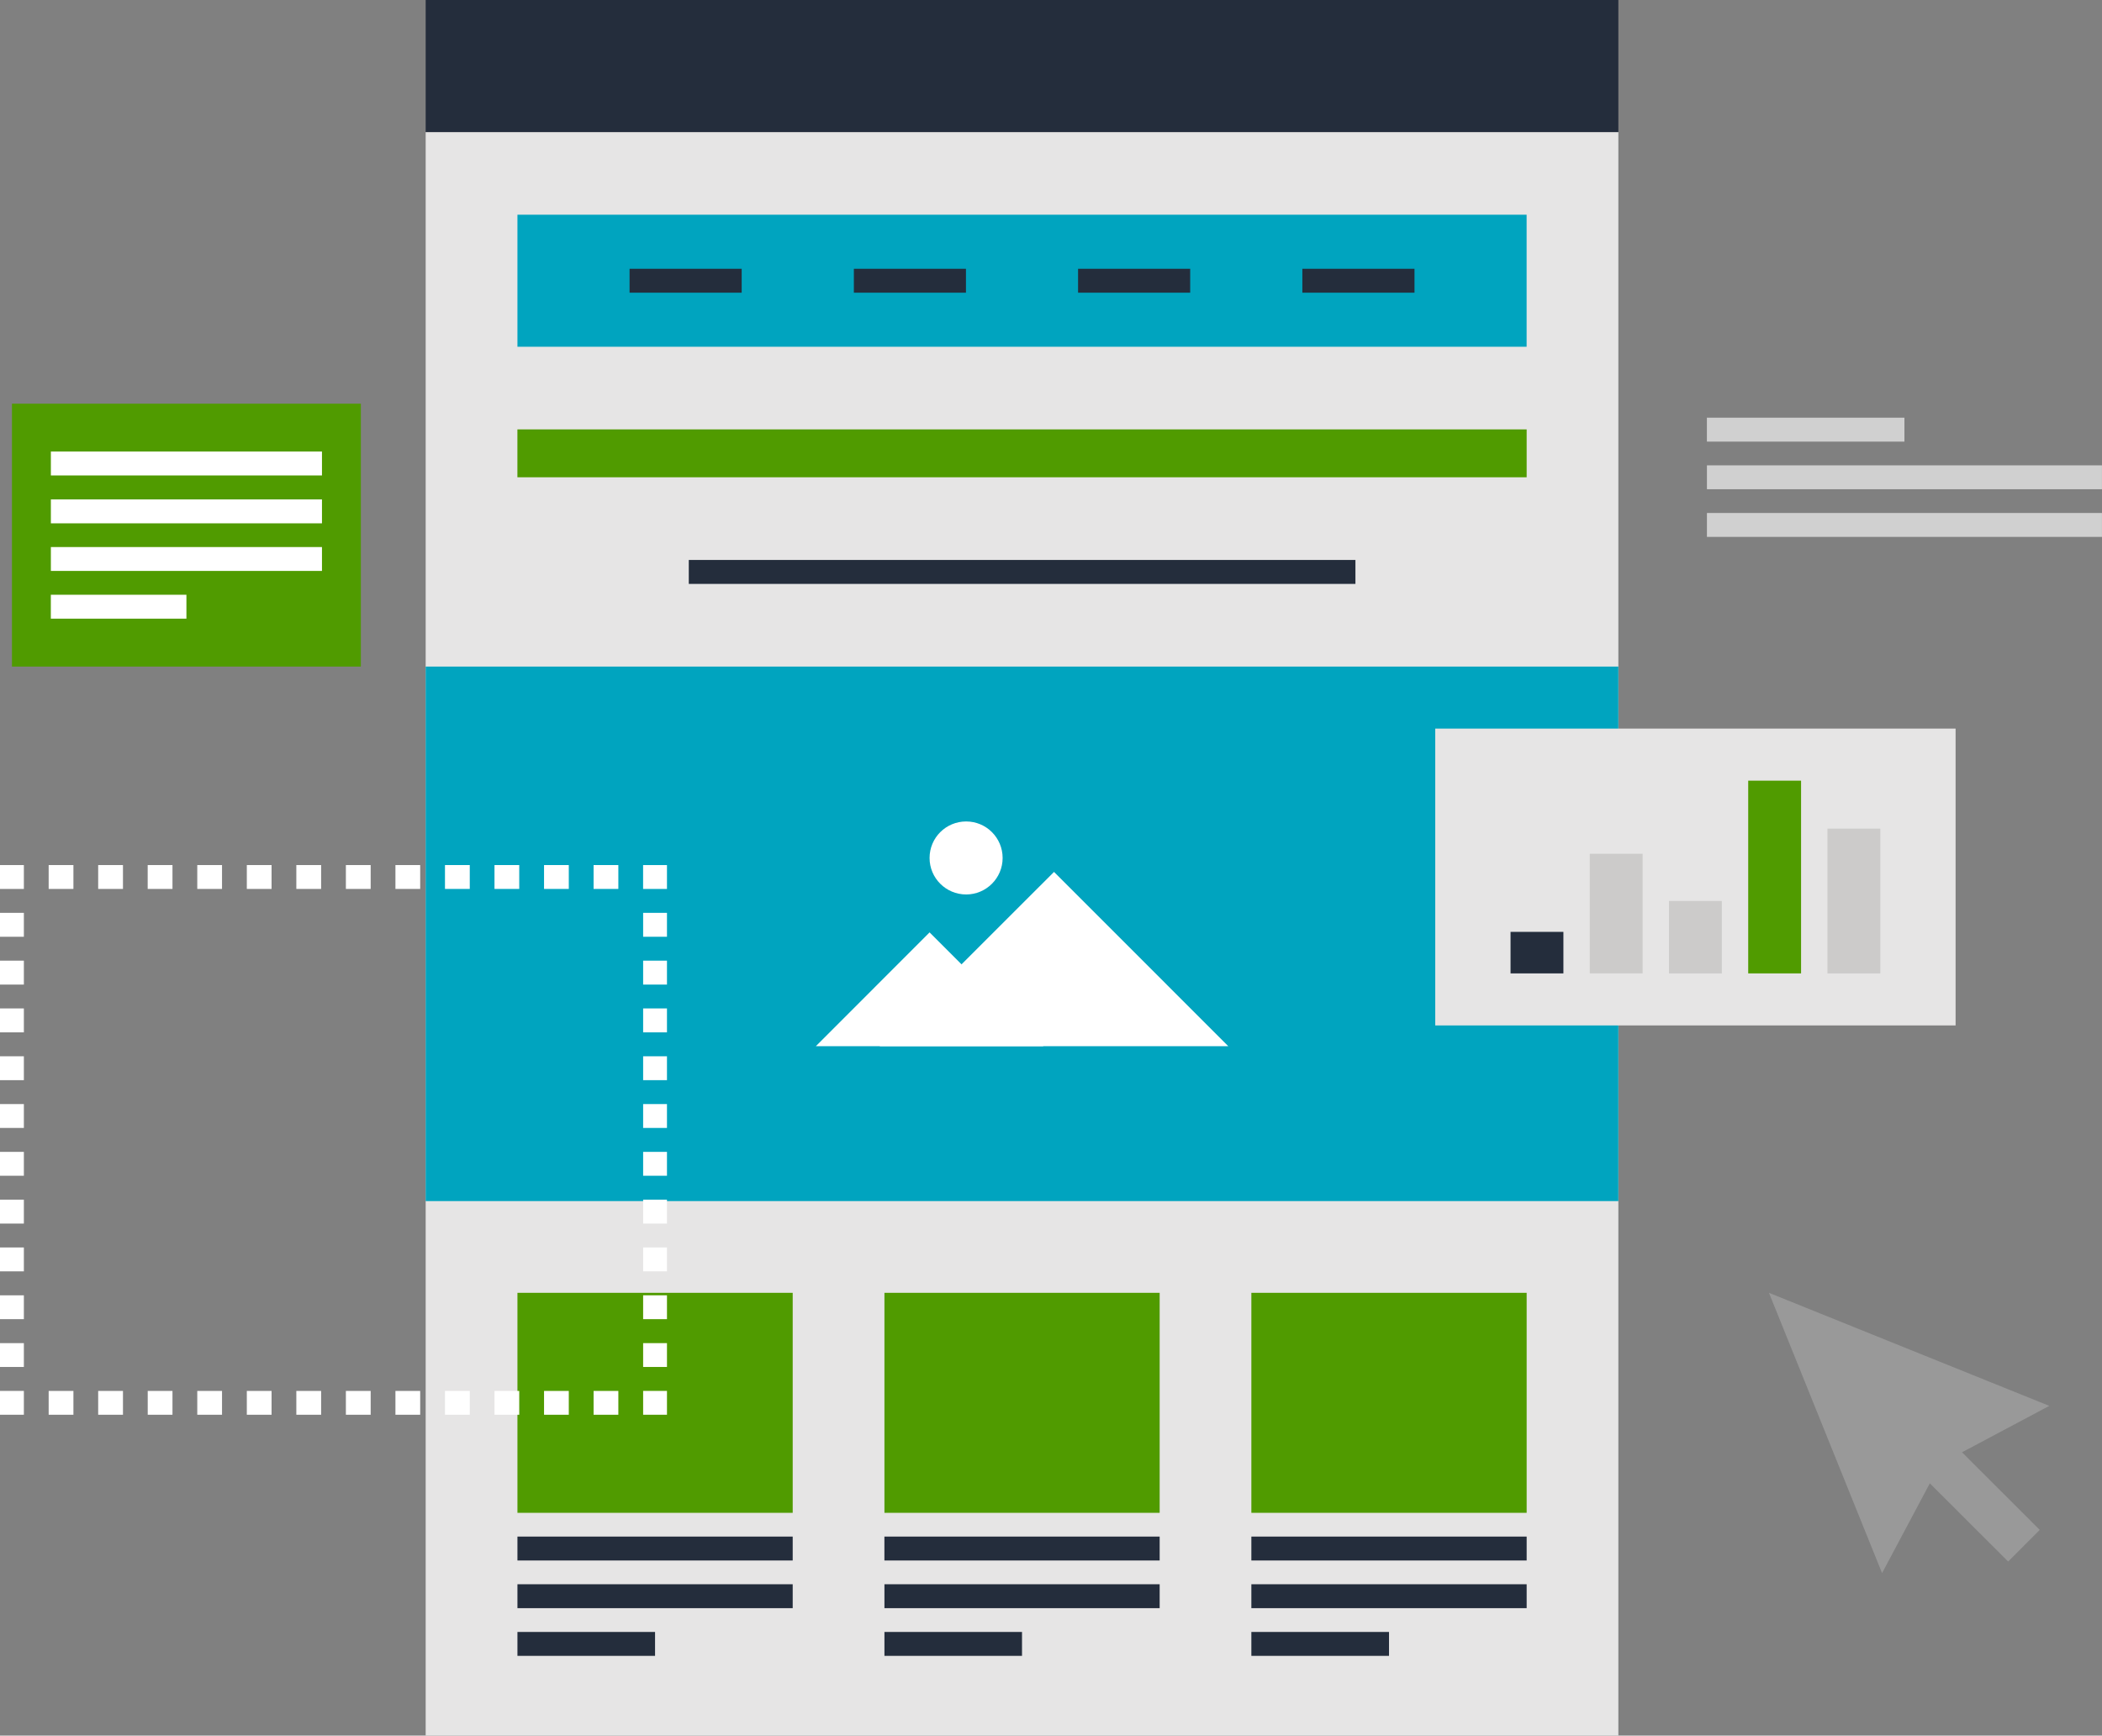
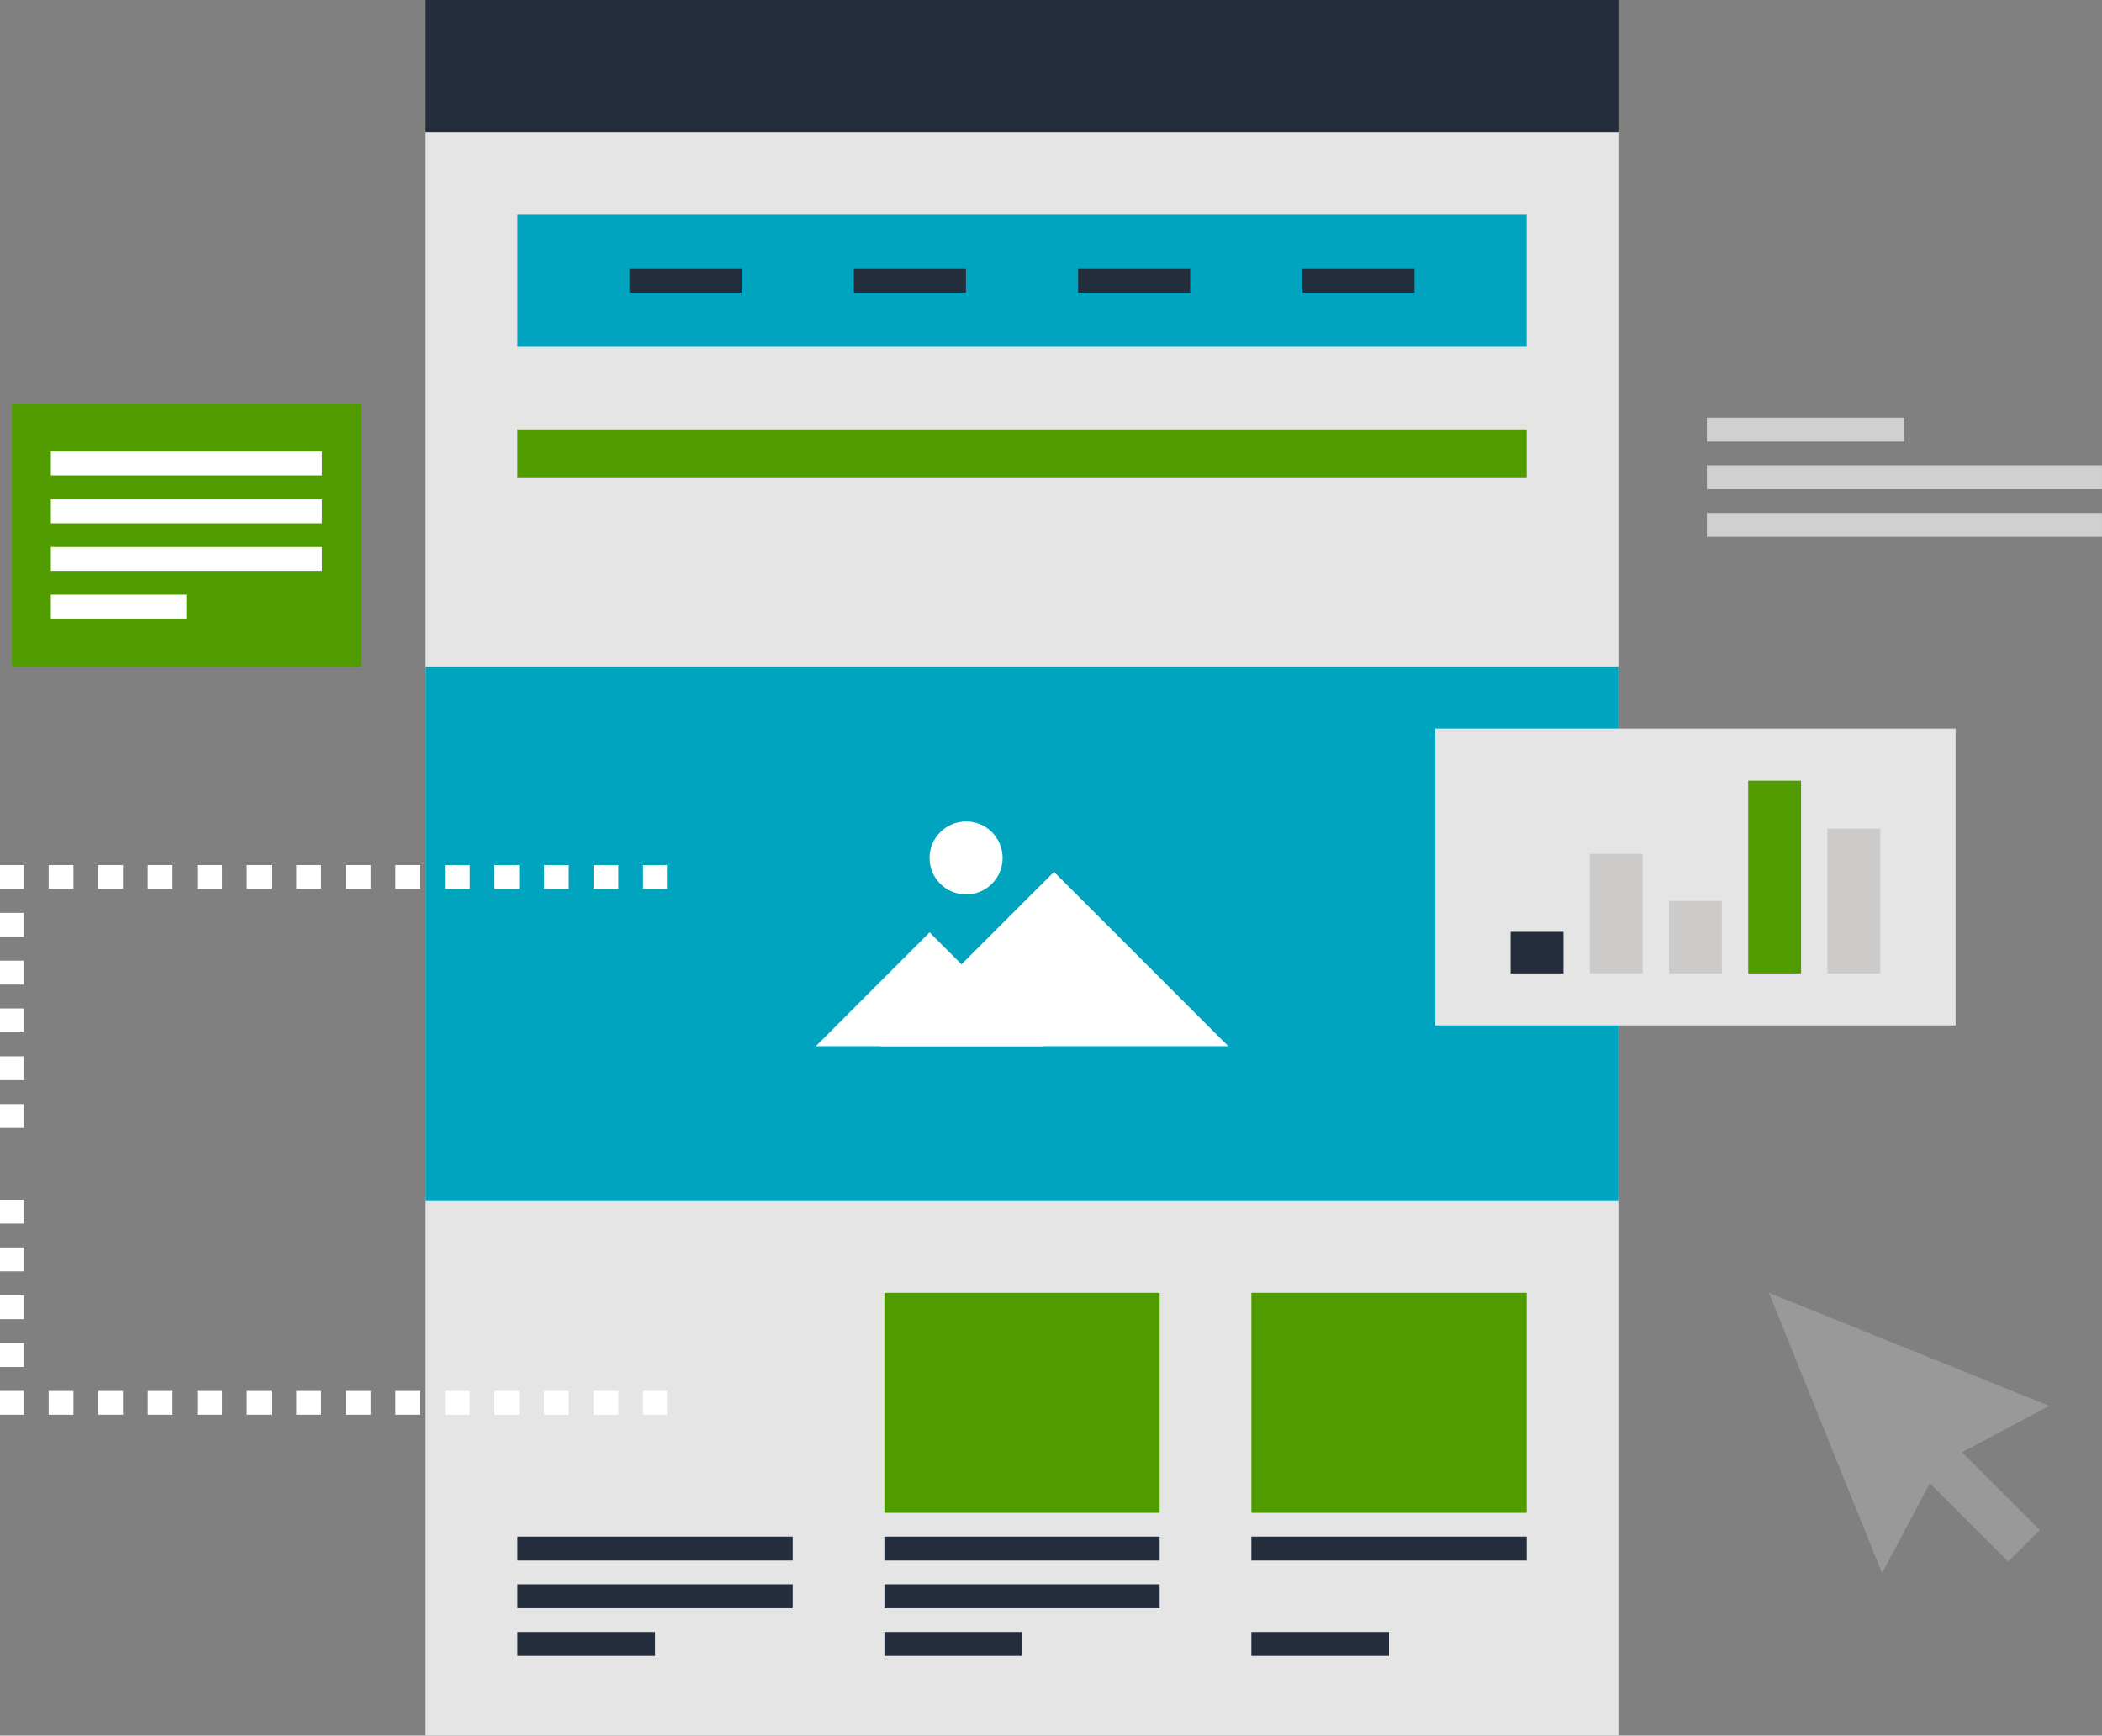
<svg xmlns="http://www.w3.org/2000/svg" xmlns:xlink="http://www.w3.org/1999/xlink" version="1.1" id="Layer_1" x="0px" y="0px" width="57.144px" height="47.19px" viewBox="0 0 57.144 47.19" enable-background="new 0 0 57.144 47.19" xml:space="preserve">
  <rect x="0" y="0" width="57.144" height="47.19" fill="#808080" stroke="none" />
  <rect x="11.572" y="3.591" fill="#E6E5E5" width="32.424" height="43.598" />
  <rect x="11.572" fill="#242D3C" width="32.424" height="3.591" />
  <rect x="11.572" y="18.124" fill="#00A4BF" width="32.424" height="14.533" />
  <polygon fill="#FFFFFF" points="28.654,23.707 23.913,28.445 33.391,28.445 " />
  <polygon fill="#FFFFFF" points="25.271,25.351 22.179,28.446 28.366,28.446 " />
  <g>
    <defs>
      <rect id="SVGID_1_" width="57.144" height="47.19" />
    </defs>
    <clipPath id="SVGID_2_">
      <use xlink:href="#SVGID_1_" overflow="visible" />
    </clipPath>
    <path clip-path="url(#SVGID_2_)" fill="#FFFFFF" d="M27.257,23.328c0,0.547-0.445,0.992-0.991,0.992   c-0.551,0-0.995-0.445-0.995-0.992c0-0.55,0.444-0.993,0.995-0.993C26.812,22.335,27.257,22.778,27.257,23.328" />
-     <rect x="14.067" y="35.151" clip-path="url(#SVGID_2_)" fill="#509B00" width="7.483" height="5.982" />
    <rect x="24.044" y="35.151" clip-path="url(#SVGID_2_)" fill="#509B00" width="7.482" height="5.982" />
    <rect x="34.019" y="35.151" clip-path="url(#SVGID_2_)" fill="#509B00" width="7.484" height="5.982" />
    <rect x="14.066" y="11.675" clip-path="url(#SVGID_2_)" fill="#509B00" width="27.437" height="1.302" />
    <rect x="14.067" y="41.779" clip-path="url(#SVGID_2_)" fill="#242D3C" width="7.483" height="0.65" />
    <rect x="14.067" y="43.075" clip-path="url(#SVGID_2_)" fill="#242D3C" width="7.483" height="0.65" />
    <rect x="14.067" y="44.372" clip-path="url(#SVGID_2_)" fill="#242D3C" width="3.741" height="0.65" />
    <rect x="24.043" y="41.779" clip-path="url(#SVGID_2_)" fill="#242D3C" width="7.483" height="0.65" />
    <rect x="24.044" y="43.075" clip-path="url(#SVGID_2_)" fill="#242D3C" width="7.482" height="0.65" />
    <rect x="24.044" y="44.372" clip-path="url(#SVGID_2_)" fill="#242D3C" width="3.74" height="0.65" />
    <rect x="34.019" y="41.779" clip-path="url(#SVGID_2_)" fill="#242D3C" width="7.484" height="0.65" />
-     <rect x="34.019" y="43.075" clip-path="url(#SVGID_2_)" fill="#242D3C" width="7.484" height="0.65" />
    <rect x="34.019" y="44.372" clip-path="url(#SVGID_2_)" fill="#242D3C" width="3.742" height="0.65" />
-     <rect x="18.725" y="15.225" clip-path="url(#SVGID_2_)" fill="#242D3C" width="18.123" height="0.651" />
    <rect x="14.067" y="5.838" clip-path="url(#SVGID_2_)" fill="#00A4BF" width="27.435" height="3.59" />
    <rect x="17.115" y="7.308" clip-path="url(#SVGID_2_)" fill="#242D3C" width="3.048" height="0.65" />
    <rect x="23.213" y="7.308" clip-path="url(#SVGID_2_)" fill="#242D3C" width="3.047" height="0.65" />
    <rect x="29.308" y="7.308" clip-path="url(#SVGID_2_)" fill="#242D3C" width="3.048" height="0.65" />
    <rect x="35.405" y="7.308" clip-path="url(#SVGID_2_)" fill="#242D3C" width="3.049" height="0.65" />
    <rect x="39.018" y="19.81" clip-path="url(#SVGID_2_)" fill="#E6E5E5" width="14.146" height="8.071" />
    <rect x="41.065" y="25.337" clip-path="url(#SVGID_2_)" fill="#242D3C" width="1.437" height="1.129" />
    <rect x="43.219" y="23.214" clip-path="url(#SVGID_2_)" fill="#CCCBCA" width="1.437" height="3.252" />
    <rect x="45.373" y="24.497" clip-path="url(#SVGID_2_)" fill="#CCCBCA" width="1.436" height="1.97" />
    <rect x="47.526" y="21.226" clip-path="url(#SVGID_2_)" fill="#509B00" width="1.437" height="5.24" />
    <rect x="49.68" y="22.53" clip-path="url(#SVGID_2_)" fill="#CCCBCA" width="1.437" height="3.937" />
    <rect x="17.484" y="37.818" clip-path="url(#SVGID_2_)" fill="#FFFFFF" width="0.648" height="0.648" />
    <path clip-path="url(#SVGID_2_)" fill="#FFFFFF" d="M16.81,38.466h-0.673v-0.648h0.673V38.466z M15.463,38.466H14.79v-0.648h0.673   V38.466z M14.116,38.466h-0.673v-0.648h0.673V38.466z M12.771,38.466h-0.674v-0.648h0.674V38.466z M11.423,38.466H10.75v-0.648   h0.673V38.466z M10.077,38.466H9.403v-0.648h0.674V38.466z M8.73,38.466H8.056v-0.648H8.73V38.466z M7.383,38.466H6.71v-0.648   h0.673V38.466z M6.036,38.466H5.363v-0.648h0.673V38.466z M4.689,38.466H4.016v-0.648h0.673V38.466z M3.343,38.466H2.669v-0.648   h0.674V38.466z M1.996,38.466H1.323v-0.648h0.673V38.466z" />
    <rect y="37.818" clip-path="url(#SVGID_2_)" fill="#FFFFFF" width="0.649" height="0.648" />
-     <path clip-path="url(#SVGID_2_)" fill="#FFFFFF" d="M0.649,37.167H0v-0.648h0.649V37.167z M0.649,35.867H0v-0.648h0.649V35.867z    M0.649,34.567H0v-0.649h0.649V34.567z M0.649,33.268H0v-0.649h0.649V33.268z M0.649,31.968H0v-0.649h0.649V31.968z M0.649,30.668   H0v-0.649h0.649V30.668z M0.649,29.369H0v-0.649h0.649V29.369z M0.649,28.069H0v-0.65h0.649V28.069z M0.649,26.77H0v-0.65h0.649   V26.77z M0.649,25.47H0v-0.65h0.649V25.47z" />
+     <path clip-path="url(#SVGID_2_)" fill="#FFFFFF" d="M0.649,37.167H0v-0.648h0.649V37.167z M0.649,35.867H0v-0.648h0.649V35.867z    M0.649,34.567H0v-0.649h0.649V34.567z M0.649,33.268H0v-0.649h0.649V33.268z H0v-0.649h0.649V31.968z M0.649,30.668   H0v-0.649h0.649V30.668z M0.649,29.369H0v-0.649h0.649V29.369z M0.649,28.069H0v-0.65h0.649V28.069z M0.649,26.77H0v-0.65h0.649   V26.77z M0.649,25.47H0v-0.65h0.649V25.47z" />
    <rect y="23.521" clip-path="url(#SVGID_2_)" fill="#FFFFFF" width="0.649" height="0.649" />
    <path clip-path="url(#SVGID_2_)" fill="#FFFFFF" d="M16.81,24.17h-0.673v-0.649h0.673V24.17z M15.463,24.17H14.79v-0.649h0.673   V24.17z M14.116,24.17h-0.673v-0.649h0.673V24.17z M12.771,24.17h-0.674v-0.649h0.674V24.17z M11.423,24.17H10.75v-0.649h0.673   V24.17z M10.077,24.17H9.403v-0.649h0.674V24.17z M8.73,24.17H8.056v-0.649H8.73V24.17z M7.383,24.17H6.71v-0.649h0.673V24.17z    M6.036,24.17H5.363v-0.649h0.673V24.17z M4.689,24.17H4.015v-0.649h0.674V24.17z M3.343,24.17H2.669v-0.649h0.674V24.17z    M1.996,24.17H1.323v-0.649h0.673V24.17z" />
    <polygon clip-path="url(#SVGID_2_)" fill="#FFFFFF" points="17.808,24.17 17.483,24.17 17.483,23.521 18.132,23.521 18.132,24.17     " />
-     <path clip-path="url(#SVGID_2_)" fill="#FFFFFF" d="M18.132,37.167h-0.648v-0.648h0.648V37.167z M18.132,35.867h-0.648v-0.648   h0.648V35.867z M18.132,34.567h-0.648v-0.649h0.648V34.567z M18.132,33.268h-0.648v-0.649h0.648V33.268z M18.132,31.968h-0.648   v-0.649h0.648V31.968z M18.132,30.668h-0.648v-0.649h0.648V30.668z M18.132,29.369h-0.648v-0.649h0.648V29.369z M18.132,28.069   h-0.648v-0.65h0.648V28.069z M18.132,26.77h-0.648v-0.65h0.648V26.77z M18.132,25.47h-0.648v-0.65h0.648V25.47z" />
    <rect x="0.325" y="10.976" clip-path="url(#SVGID_2_)" fill="#509B00" width="9.485" height="7.148" />
    <rect x="1.383" y="13.579" clip-path="url(#SVGID_2_)" fill="#FFFFFF" width="7.37" height="0.65" />
    <rect x="1.383" y="12.277" clip-path="url(#SVGID_2_)" fill="#FFFFFF" width="7.37" height="0.65" />
    <rect x="1.383" y="14.874" clip-path="url(#SVGID_2_)" fill="#FFFFFF" width="7.37" height="0.649" />
    <rect x="1.382" y="16.171" clip-path="url(#SVGID_2_)" fill="#FFFFFF" width="3.686" height="0.65" />
    <rect x="46.404" y="13.948" clip-path="url(#SVGID_2_)" fill="#D0D0D0" width="10.739" height="0.65" />
    <rect x="46.404" y="12.652" clip-path="url(#SVGID_2_)" fill="#D0D0D0" width="10.739" height="0.65" />
    <rect x="46.403" y="11.356" clip-path="url(#SVGID_2_)" fill="#D0D0D0" width="5.37" height="0.651" />
    <polygon clip-path="url(#SVGID_2_)" fill="#999999" points="51.165,42.772 48.09,35.151 55.711,38.225 52.744,39.803  " />
    <rect x="53.108" y="38.979" transform="matrix(0.707 -0.708 0.708 0.707 -13.093 49.962)" clip-path="url(#SVGID_2_)" fill="#999999" width="1.215" height="3.589" />
  </g>
</svg>